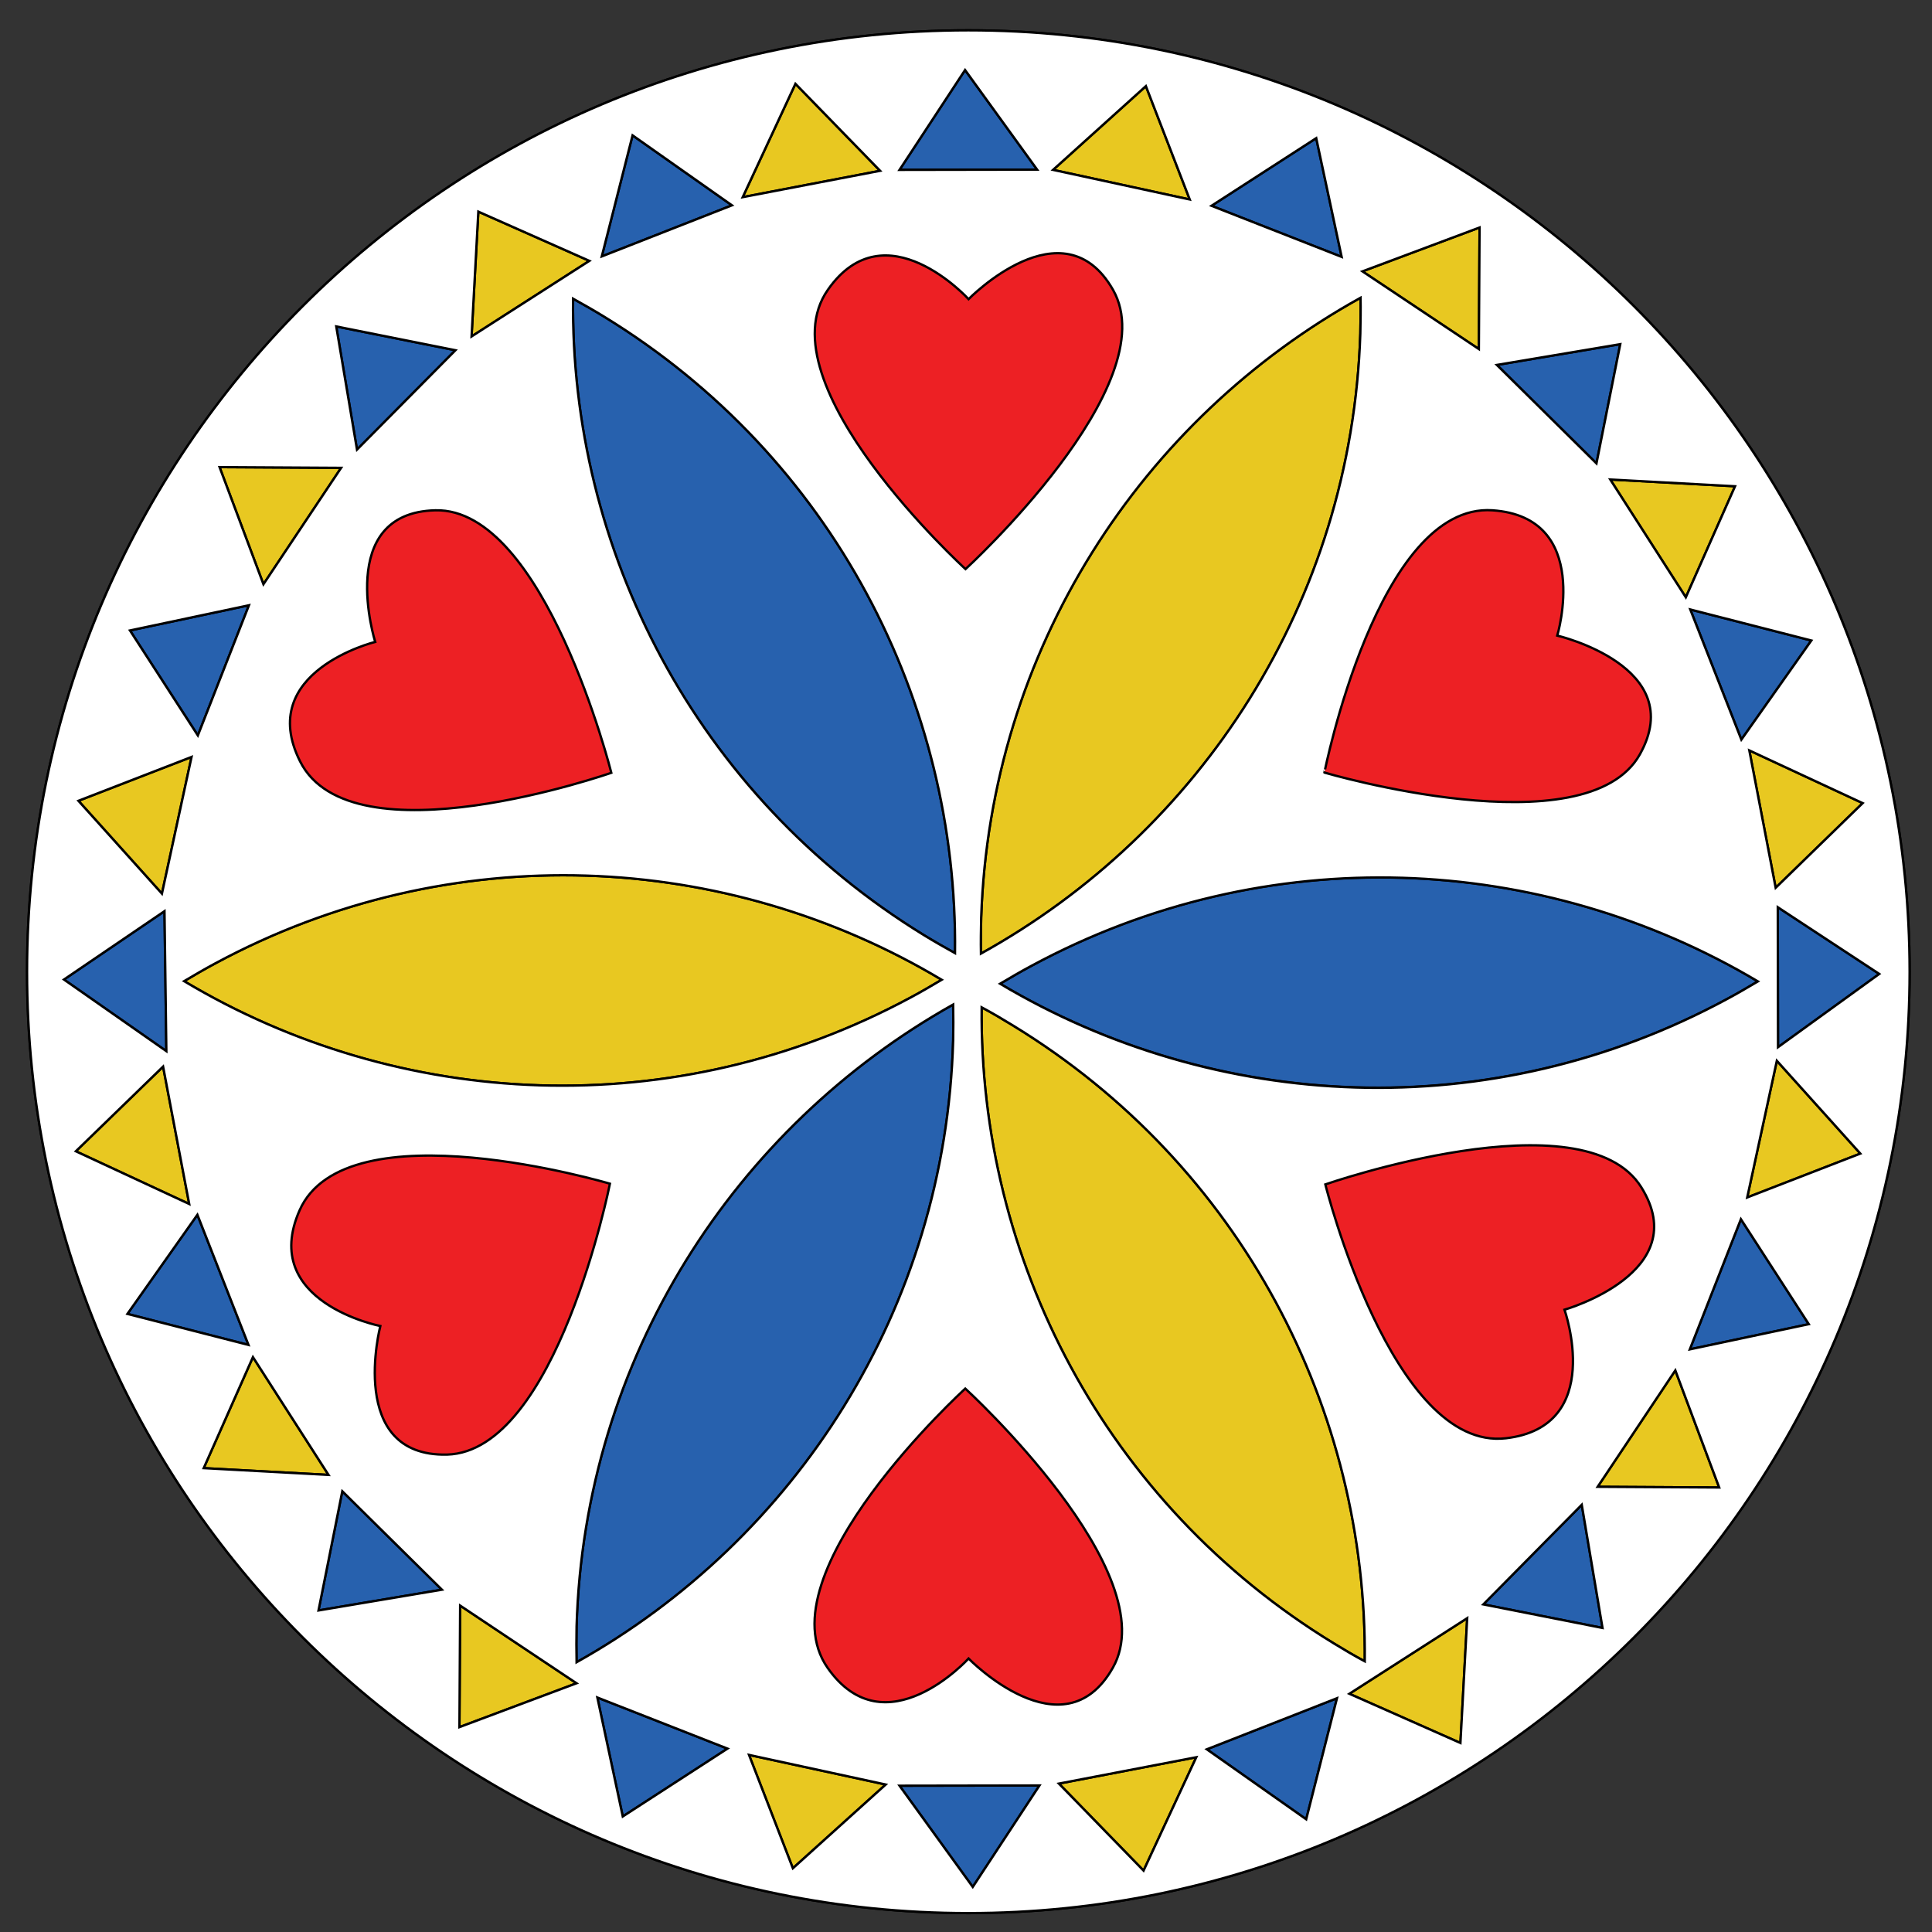
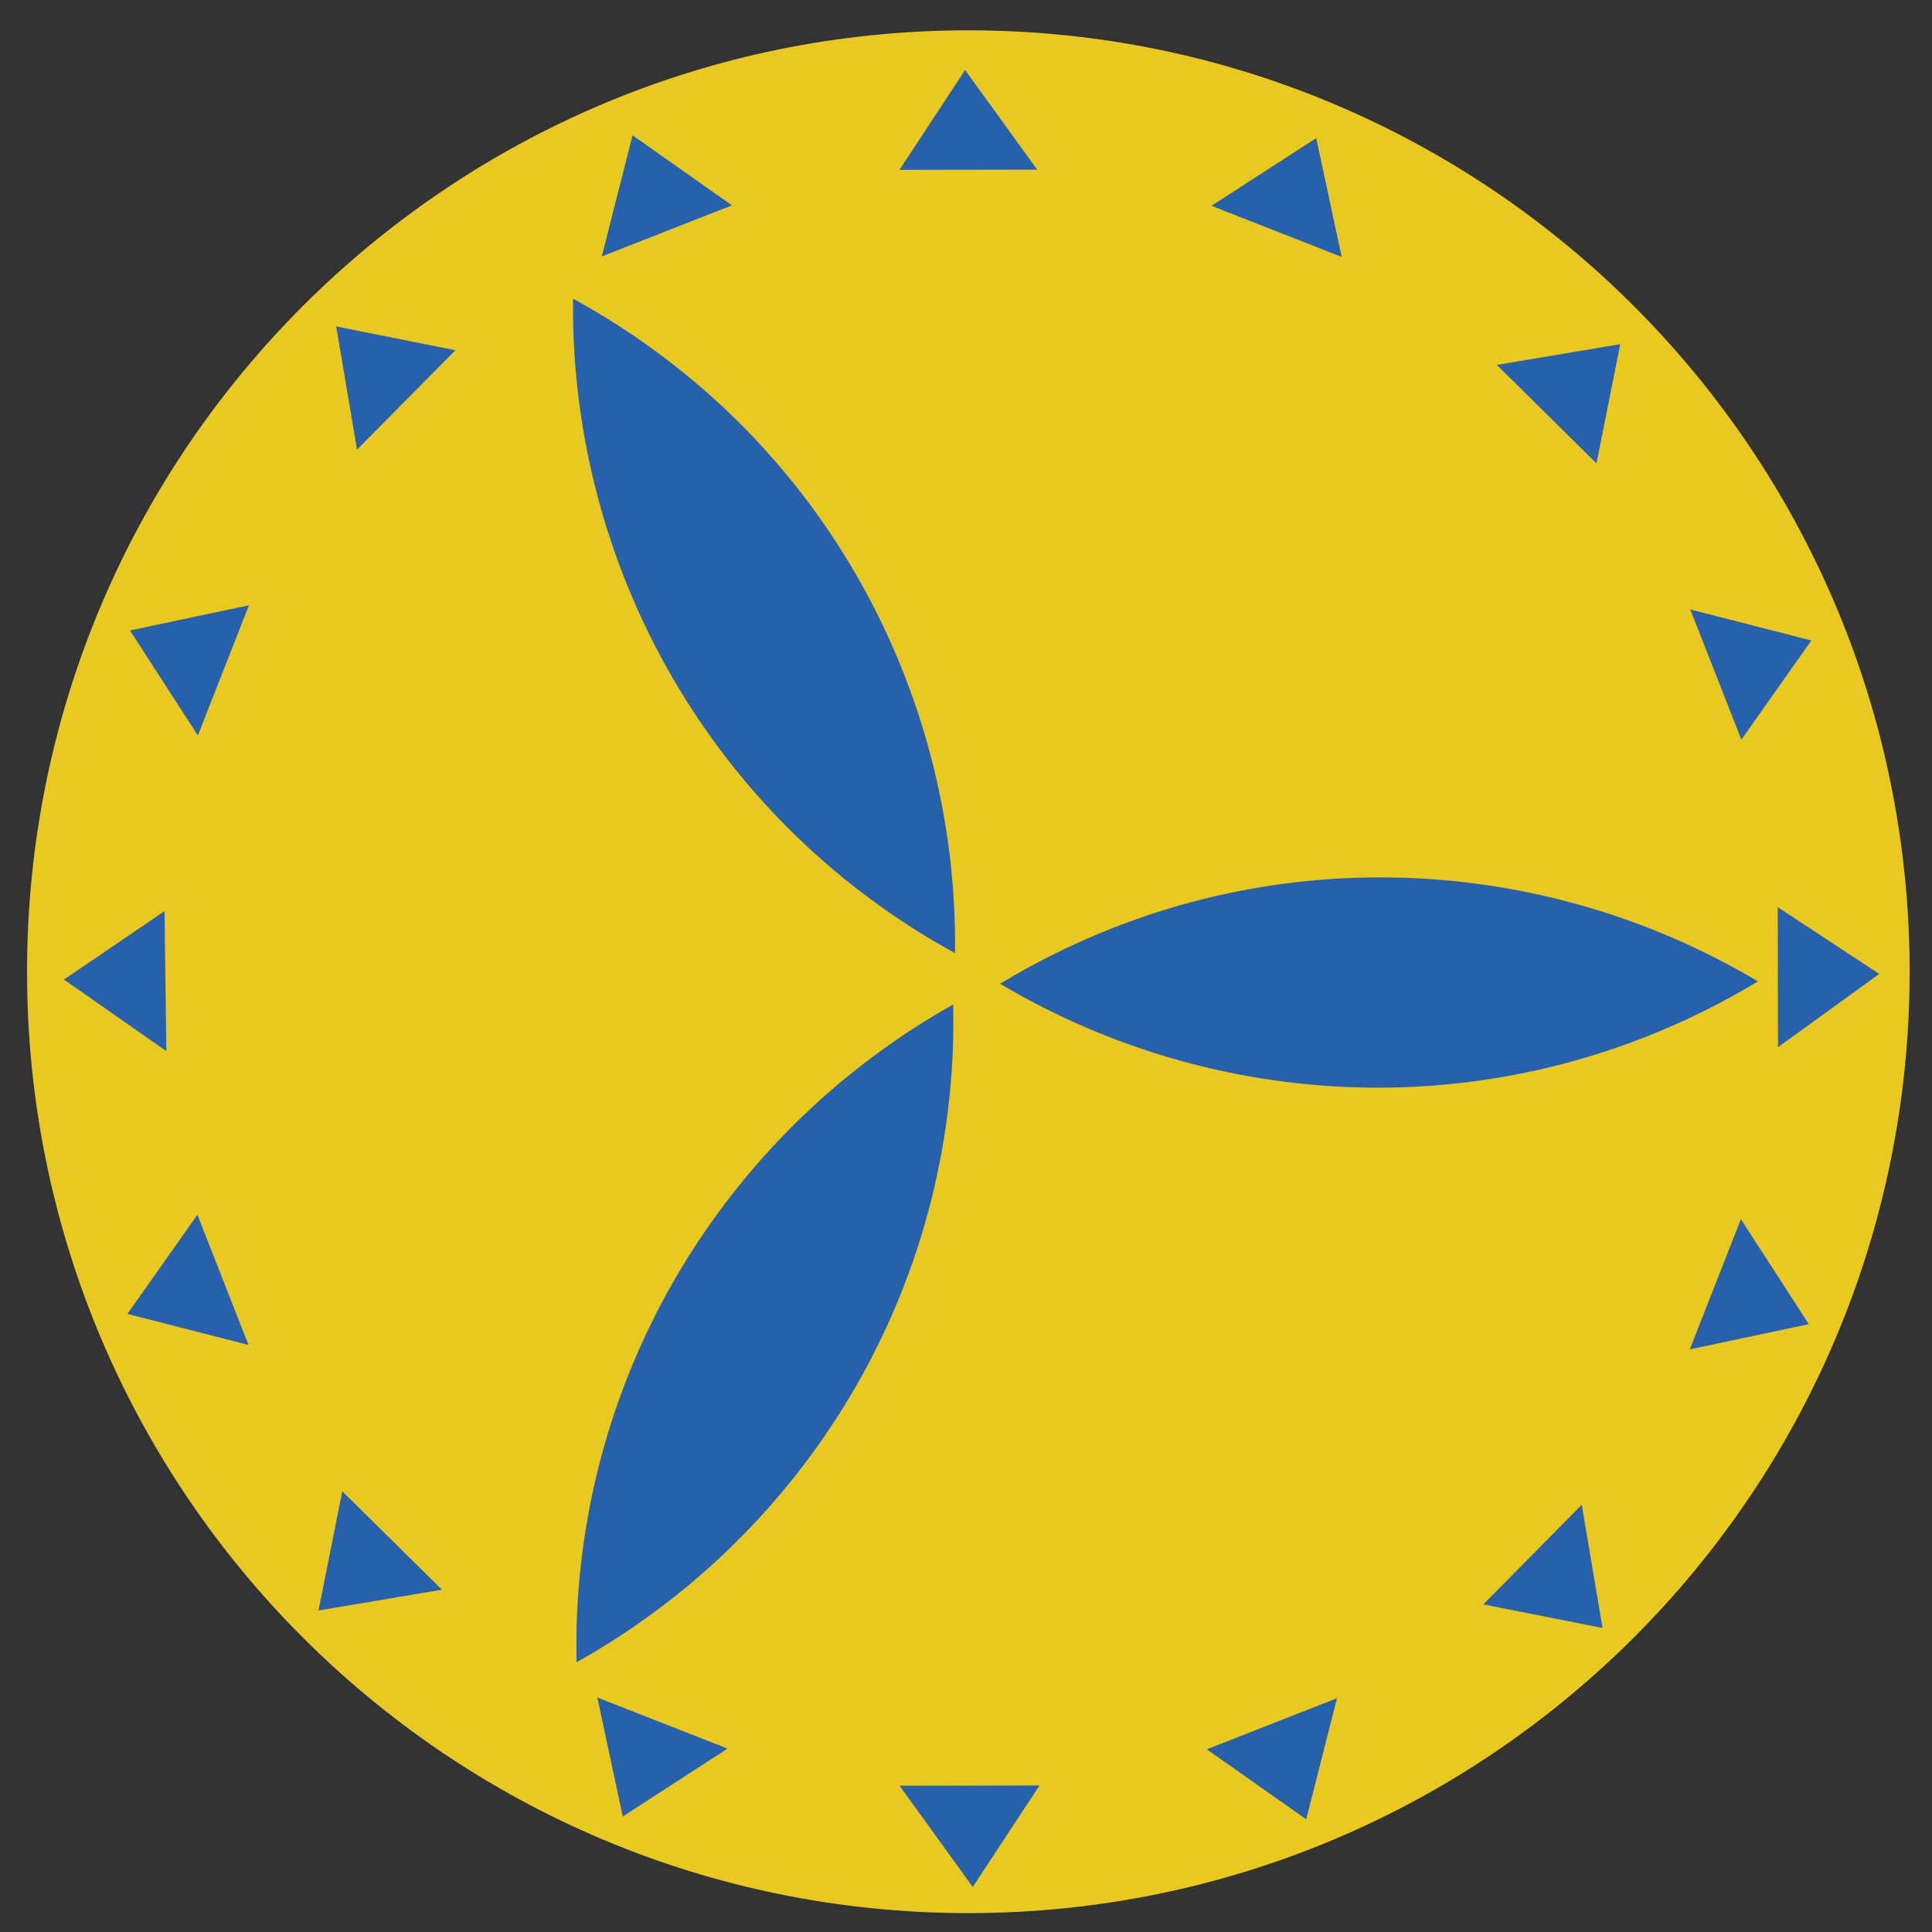
<svg xmlns="http://www.w3.org/2000/svg" version="1.1" x="0px" y="0px" viewBox="0 0 828 828" style="enable-background:new 0 0 828 828;" xml:space="preserve">
  <rect x="0" y="0" width="828" height="828" fill="#333333" stroke="none" />
  <style type="text/css">
	.st0{fill:#2761AE;}
	.st1{fill:#E8C821;}
	.st2{fill:#ED2024;stroke:#000000;stroke-miterlimit:10;}
	.st3{fill:#FFFFFF;stroke:#000000;stroke-miterlimit:10;}
</style>
  <g id="Blue">
    <circle class="st0" cx="415" cy="416.5" r="403.4" />
  </g>
  <g id="Yellow">
-     <path class="st1" d="M415,13C192.2,13,11.6,193.7,11.6,416.5S192.2,819.9,415,819.9s403.4-180.6,403.4-403.4S637.8,13,415,13z    M805.4,417.4L762,448.8l-0.1-60L805.4,417.4z M753.4,420.6c-4.4,2.6-8.8,5.2-13.3,7.6c-101.3,54.7-219.2,48.3-311.5-6.6   c4.4-2.6,8.8-5.2,13.3-7.6C543.2,359.2,661.2,365.7,753.4,420.6z M746.3,317l-21.9-55.8l51.9,13.3L746.3,317z M694.4,147.5   l-10.2,51.1l-42.7-42.2L694.4,147.5z M564.1,59.2l10.9,50.9l-55.8-21.9L564.1,59.2z M413.6,30l30.9,42.7l-59,0.1L413.6,30z    M409.3,408.5c-4.5-2.5-8.9-5-13.3-7.7c-98.1-60.2-151.7-165.5-150.4-272.8c4.5,2.5,8.9,5,13.3,7.7   C357.1,195.8,410.6,301.1,409.3,408.5z M271.1,58l42.6,30l-55.8,21.9L271.1,58z M195.2,150.1L153,192.7l-8.9-52.8L195.2,150.1z    M106.7,259.4l-21.9,55.8l-29.1-45L106.7,259.4z M70.5,390.5l0.8,60l-43.9-30.7L70.5,390.5z M84.6,520.6l21.9,55.8l-51.9-13.3   L84.6,520.6z M136.5,690.2l10.2-51.1l42.7,42.2L136.5,690.2z M266.9,778.5L256,727.5l55.8,21.9L266.9,778.5z M247.1,712.4   c-0.1-5.1-0.1-10.2,0-15.4C250.4,582,314.9,483,408.5,430.5c0.1,5.1,0.1,10.2,0,15.4C405.3,561,340.8,660,247.1,712.4z    M416.9,808.7l-31.4-43.4l60-0.1L416.9,808.7z M559.8,779.7l-42.6-30l55.8-21.9L559.8,779.7z M635.7,687.6l42.2-42.7l8.9,52.8   L635.7,687.6z M724.2,578.3l21.9-55.8l29.1,45L724.2,578.3z" />
+     <path class="st1" d="M415,13C192.2,13,11.6,193.7,11.6,416.5S192.2,819.9,415,819.9s403.4-180.6,403.4-403.4S637.8,13,415,13z    M805.4,417.4L762,448.8l-0.1-60L805.4,417.4z M753.4,420.6c-4.4,2.6-8.8,5.2-13.3,7.6c-101.3,54.7-219.2,48.3-311.5-6.6   c4.4-2.6,8.8-5.2,13.3-7.6C543.2,359.2,661.2,365.7,753.4,420.6z M746.3,317l-21.9-55.8l51.9,13.3L746.3,317z M694.4,147.5   l-10.2,51.1l-42.7-42.2L694.4,147.5z M564.1,59.2l10.9,50.9l-55.8-21.9L564.1,59.2z M413.6,30l30.9,42.7l-59,0.1L413.6,30z    M409.3,408.5c-4.5-2.5-8.9-5-13.3-7.7c-98.1-60.2-151.7-165.5-150.4-272.8c4.5,2.5,8.9,5,13.3,7.7   C357.1,195.8,410.6,301.1,409.3,408.5z M271.1,58l42.6,30l-55.8,21.9L271.1,58z M195.2,150.1L153,192.7l-8.9-52.8L195.2,150.1z    M106.7,259.4l-21.9,55.8l-29.1-45L106.7,259.4z M70.5,390.5l0.8,60l-43.9-30.7L70.5,390.5z M84.6,520.6l21.9,55.8l-51.9-13.3   L84.6,520.6M136.5,690.2l10.2-51.1l42.7,42.2L136.5,690.2z M266.9,778.5L256,727.5l55.8,21.9L266.9,778.5z M247.1,712.4   c-0.1-5.1-0.1-10.2,0-15.4C250.4,582,314.9,483,408.5,430.5c0.1,5.1,0.1,10.2,0,15.4C405.3,561,340.8,660,247.1,712.4z    M416.9,808.7l-31.4-43.4l60-0.1L416.9,808.7z M559.8,779.7l-42.6-30l55.8-21.9L559.8,779.7z M635.7,687.6l42.2-42.7l8.9,52.8   L635.7,687.6z M724.2,578.3l21.9-55.8l29.1,45L724.2,578.3z" />
  </g>
  <g id="Red">
-     <path class="st2" d="M415,13C192.2,13,11.6,193.7,11.6,416.5S192.2,819.9,415,819.9s403.4-180.6,403.4-403.4S637.8,13,415,13z    M805.4,417.4L762,448.8l-0.1-60L805.4,417.4z M761,380.5l-11.3-58.9l48.6,22.6L761,380.5z M753.4,420.6c-4.4,2.6-8.8,5.2-13.3,7.6   c-101.3,54.7-219.2,48.3-311.5-6.6c4.4-2.6,8.8-5.2,13.3-7.6C543.2,359.2,661.2,365.7,753.4,420.6z M746.3,317l-21.9-55.8   l51.9,13.3L746.3,317z M743.6,208.4L722.5,256l-32.4-50.5L743.6,208.4z M694.4,147.5l-10.2,51.1l-42.7-42.2L694.4,147.5z    M634.1,97.5l-0.3,52.1l-49.9-33.3L634.1,97.5z M564.1,59.2l10.9,50.9l-55.8-21.9L564.1,59.2z M583.1,127.6   c0.1,5.1,0,10.2-0.1,15.4c-3.7,115.1-68.7,213.7-162.6,265.7c-0.1-5.1,0-10.2,0.1-15.4C424.3,278.3,489.2,179.6,583.1,127.6z    M491.1,36.9l18.8,48.6l-58.6-12.7L491.1,36.9z M413.6,30l30.9,42.7l-59,0.1L413.6,30z M340.9,35.9l36.3,37.3l-58.9,11.3   L340.9,35.9z M409.3,408.5c-4.5-2.5-8.9-5-13.3-7.7c-98.1-60.2-151.7-165.5-150.4-272.8c4.5,2.5,8.9,5,13.3,7.7   C357.1,195.8,410.6,301.1,409.3,408.5z M403.6,419.9c-4.4,2.6-8.8,5.2-13.3,7.6c-101.4,54.6-219.3,48.1-311.4-7   c4.4-2.6,8.8-5.2,13.3-7.6C193.5,358.3,311.5,364.8,403.6,419.9z M271.1,58l42.6,30l-55.8,21.9L271.1,58z M205,90.7l47.6,21.1   l-50.5,32.4L205,90.7z M195.2,150.1L153,192.7l-8.9-52.8L195.2,150.1z M146.2,200.5l-33.3,49.9l-18.8-50.2L146.2,200.5z    M106.7,259.4l-21.9,55.8l-29.1-45L106.7,259.4z M82.1,324.4L69.4,383l-35.8-39.8L82.1,324.4z M70.5,390.5l0.8,60l-43.9-30.7   L70.5,390.5z M69.9,457.1L81.1,516l-48.6-22.6L69.9,457.1z M84.6,520.6l21.9,55.8l-51.9-13.3L84.6,520.6z M87.3,629.2l21.1-47.6   l32.4,50.5L87.3,629.2z M136.5,690.2l10.2-51.1l42.7,42.2L136.5,690.2z M196.9,740.2l0.3-52.1l49.9,33.3L196.9,740.2z M266.9,778.5   L256,727.5l55.8,21.9L266.9,778.5z M247.1,712.4c-0.1-5.1-0.1-10.2,0-15.4C250.4,582,314.9,483,408.5,430.5   c0.1,5.1,0.1,10.2,0,15.4C405.3,561,340.8,660,247.1,712.4z M339.8,800.7L321,752.1l58.6,12.7L339.8,800.7z M416.9,808.7   l-31.4-43.4l60-0.1L416.9,808.7z M490.1,801.7l-36.3-37.3l58.9-11.3L490.1,801.7z M420.7,431.7c4.5,2.4,8.9,5,13.3,7.7   c98.3,60,152,165.2,150.9,272.6c-4.5-2.4-8.9-5-13.3-7.7C473.3,644.3,419.6,539.1,420.7,431.7z M559.8,779.7l-42.6-30l55.8-21.9   L559.8,779.7z M625.9,747l-47.6-21.1l50.5-32.4L625.9,747z M635.7,687.6l42.2-42.7l8.9,52.8L635.7,687.6z M684.7,637.2l33.3-49.9   l18.8,50.2L684.7,637.2z M724.2,578.3l21.9-55.8l29.1,45L724.2,578.3z M748.8,513.2l12.7-58.6l35.8,39.8L748.8,513.2z" />
-   </g>
+     </g>
  <g id="White">
-     <path class="st3" d="M415,13C192.2,13,11.6,193.7,11.6,416.5S192.2,819.9,415,819.9s403.4-180.6,403.4-403.4S637.8,13,415,13z    M805.4,417.4L762,448.8l-0.1-60L805.4,417.4z M761,380.5l-11.3-58.9l48.6,22.6L761,380.5z M645.4,616.4   c-48.8,5.7-77.4-108.8-77.4-108.8s110.6-38.5,135.4,1.2c22.9,36.6-32.9,52.5-32.9,52.5S688.2,611.4,645.4,616.4z M428.6,421.6   c4.4-2.6,8.8-5.2,13.3-7.6c101.3-54.7,219.2-48.3,311.5,6.6c-4.4,2.6-8.8,5.2-13.3,7.6C638.8,483,520.8,476.6,428.6,421.6z    M746.3,317l-21.9-55.8l51.9,13.3L746.3,317z M743.6,208.4L722.5,256l-32.4-50.5L743.6,208.4z M694.4,147.5l-10.2,51.1l-42.7-42.2   L694.4,147.5z M639.6,218.7c43,2.9,27.8,53.7,27.8,53.7s56.5,13.2,35.4,50.9c-22.9,40.9-135.2,7.8-135.2,7.8   S590.5,215.4,639.6,218.7z M634.1,97.5l-0.3,52.1l-49.9-33.3L634.1,97.5z M564.1,59.2l10.9,50.9l-55.8-21.9L564.1,59.2z    M583.1,127.6c0.1,5.1,0,10.2-0.1,15.4c-3.7,115.1-68.7,213.7-162.6,265.7c-0.1-5.1,0-10.2,0.1-15.4   C424.3,278.3,489.2,179.6,583.1,127.6z M491.1,36.9l18.8,48.6l-58.6-12.7L491.1,36.9z M413.6,30l30.9,42.7l-59,0.1L413.6,30z    M415.1,128.2c0,0,40.5-41.5,61.9-4c23.2,40.7-63.2,119.7-63.2,119.7s-87.2-79.5-59-119.7C379.4,88.9,415.1,128.2,415.1,128.2z    M340.9,35.9l36.3,37.3l-58.9,11.3L340.9,35.9z M409.3,408.5c-4.5-2.5-8.9-5-13.3-7.7c-98.1-60.2-151.7-165.5-150.4-272.8   c4.5,2.5,8.9,5,13.3,7.7C357.1,195.8,410.6,301.1,409.3,408.5z M186.6,218.7c46.8-1.1,75.4,112.5,75.4,112.5s-111.4,39-133.4-4.9   c-19.3-38.5,32.2-51.2,32.2-51.2S143.4,219.7,186.6,218.7z M403.6,419.9c-4.4,2.6-8.8,5.2-13.3,7.6c-101.4,54.6-219.3,48.1-311.4-7   c4.4-2.6,8.8-5.2,13.3-7.6C193.5,358.3,311.5,364.8,403.6,419.9z M271.1,58l42.6,30l-55.8,21.9L271.1,58z M205,90.7l47.6,21.1   l-50.5,32.4L205,90.7z M195.2,150.1L153,192.7l-8.9-52.8L195.2,150.1z M146.2,200.5l-33.3,49.9l-18.8-50.2L146.2,200.5z    M106.7,259.4l-21.9,55.8l-29.1-45L106.7,259.4z M82.1,324.4L69.4,383l-35.8-39.8L82.1,324.4z M70.5,390.5l0.8,60l-43.9-30.7   L70.5,390.5z M69.9,457.1L81.1,516l-48.6-22.6L69.9,457.1z M84.6,520.6l21.9,55.8l-51.9-13.3L84.6,520.6z M87.3,629.2l21.1-47.6   l32.4,50.5L87.3,629.2z M136.5,690.2l10.2-51.1l42.7,42.2L136.5,690.2z M163,568.3c0,0-52-10.2-34.6-49.6   c19.9-45,133-11.4,133-11.4s-22.9,114.8-69.8,116.1C148.4,624.4,163,568.3,163,568.3z M196.9,740.2l0.3-52.1l49.9,33.3L196.9,740.2   z M266.9,778.5L256,727.5l55.8,21.9L266.9,778.5z M247.1,712.4c-0.1-5.1-0.1-10.2,0-15.4C250.4,582,314.9,483,408.5,430.5   c0.1,5.1,0.1,10.2,0,15.4C405.3,561,340.8,660,247.1,712.4z M339.8,800.7L321,752.1l58.6,12.7L339.8,800.7z M416.9,808.7   l-31.4-43.4l60-0.1L416.9,808.7z M415.1,710.8c0,0-35.7,39.3-60.4,4c-28.2-40.3,59-119.7,59-119.7s86.4,79,63.2,119.7   C455.6,752.4,415.1,710.8,415.1,710.8z M490.1,801.7l-36.3-37.3l58.9-11.3L490.1,801.7z M420.7,431.7c4.5,2.4,8.9,5,13.3,7.7   c98.3,60,152,165.2,150.9,272.6c-4.5-2.4-8.9-5-13.3-7.7C473.3,644.3,419.6,539.1,420.7,431.7z M559.8,779.7l-42.6-30l55.8-21.9   L559.8,779.7z M625.9,747l-47.6-21.1l50.5-32.4L625.9,747z M635.7,687.6l42.2-42.7l8.9,52.8L635.7,687.6z M684.7,637.2l33.3-49.9   l18.8,50.2L684.7,637.2z M724.2,578.3l21.9-55.8l29.1,45L724.2,578.3z M748.8,513.2l12.7-58.6l35.8,39.8L748.8,513.2z" />
-   </g>
+     </g>
</svg>